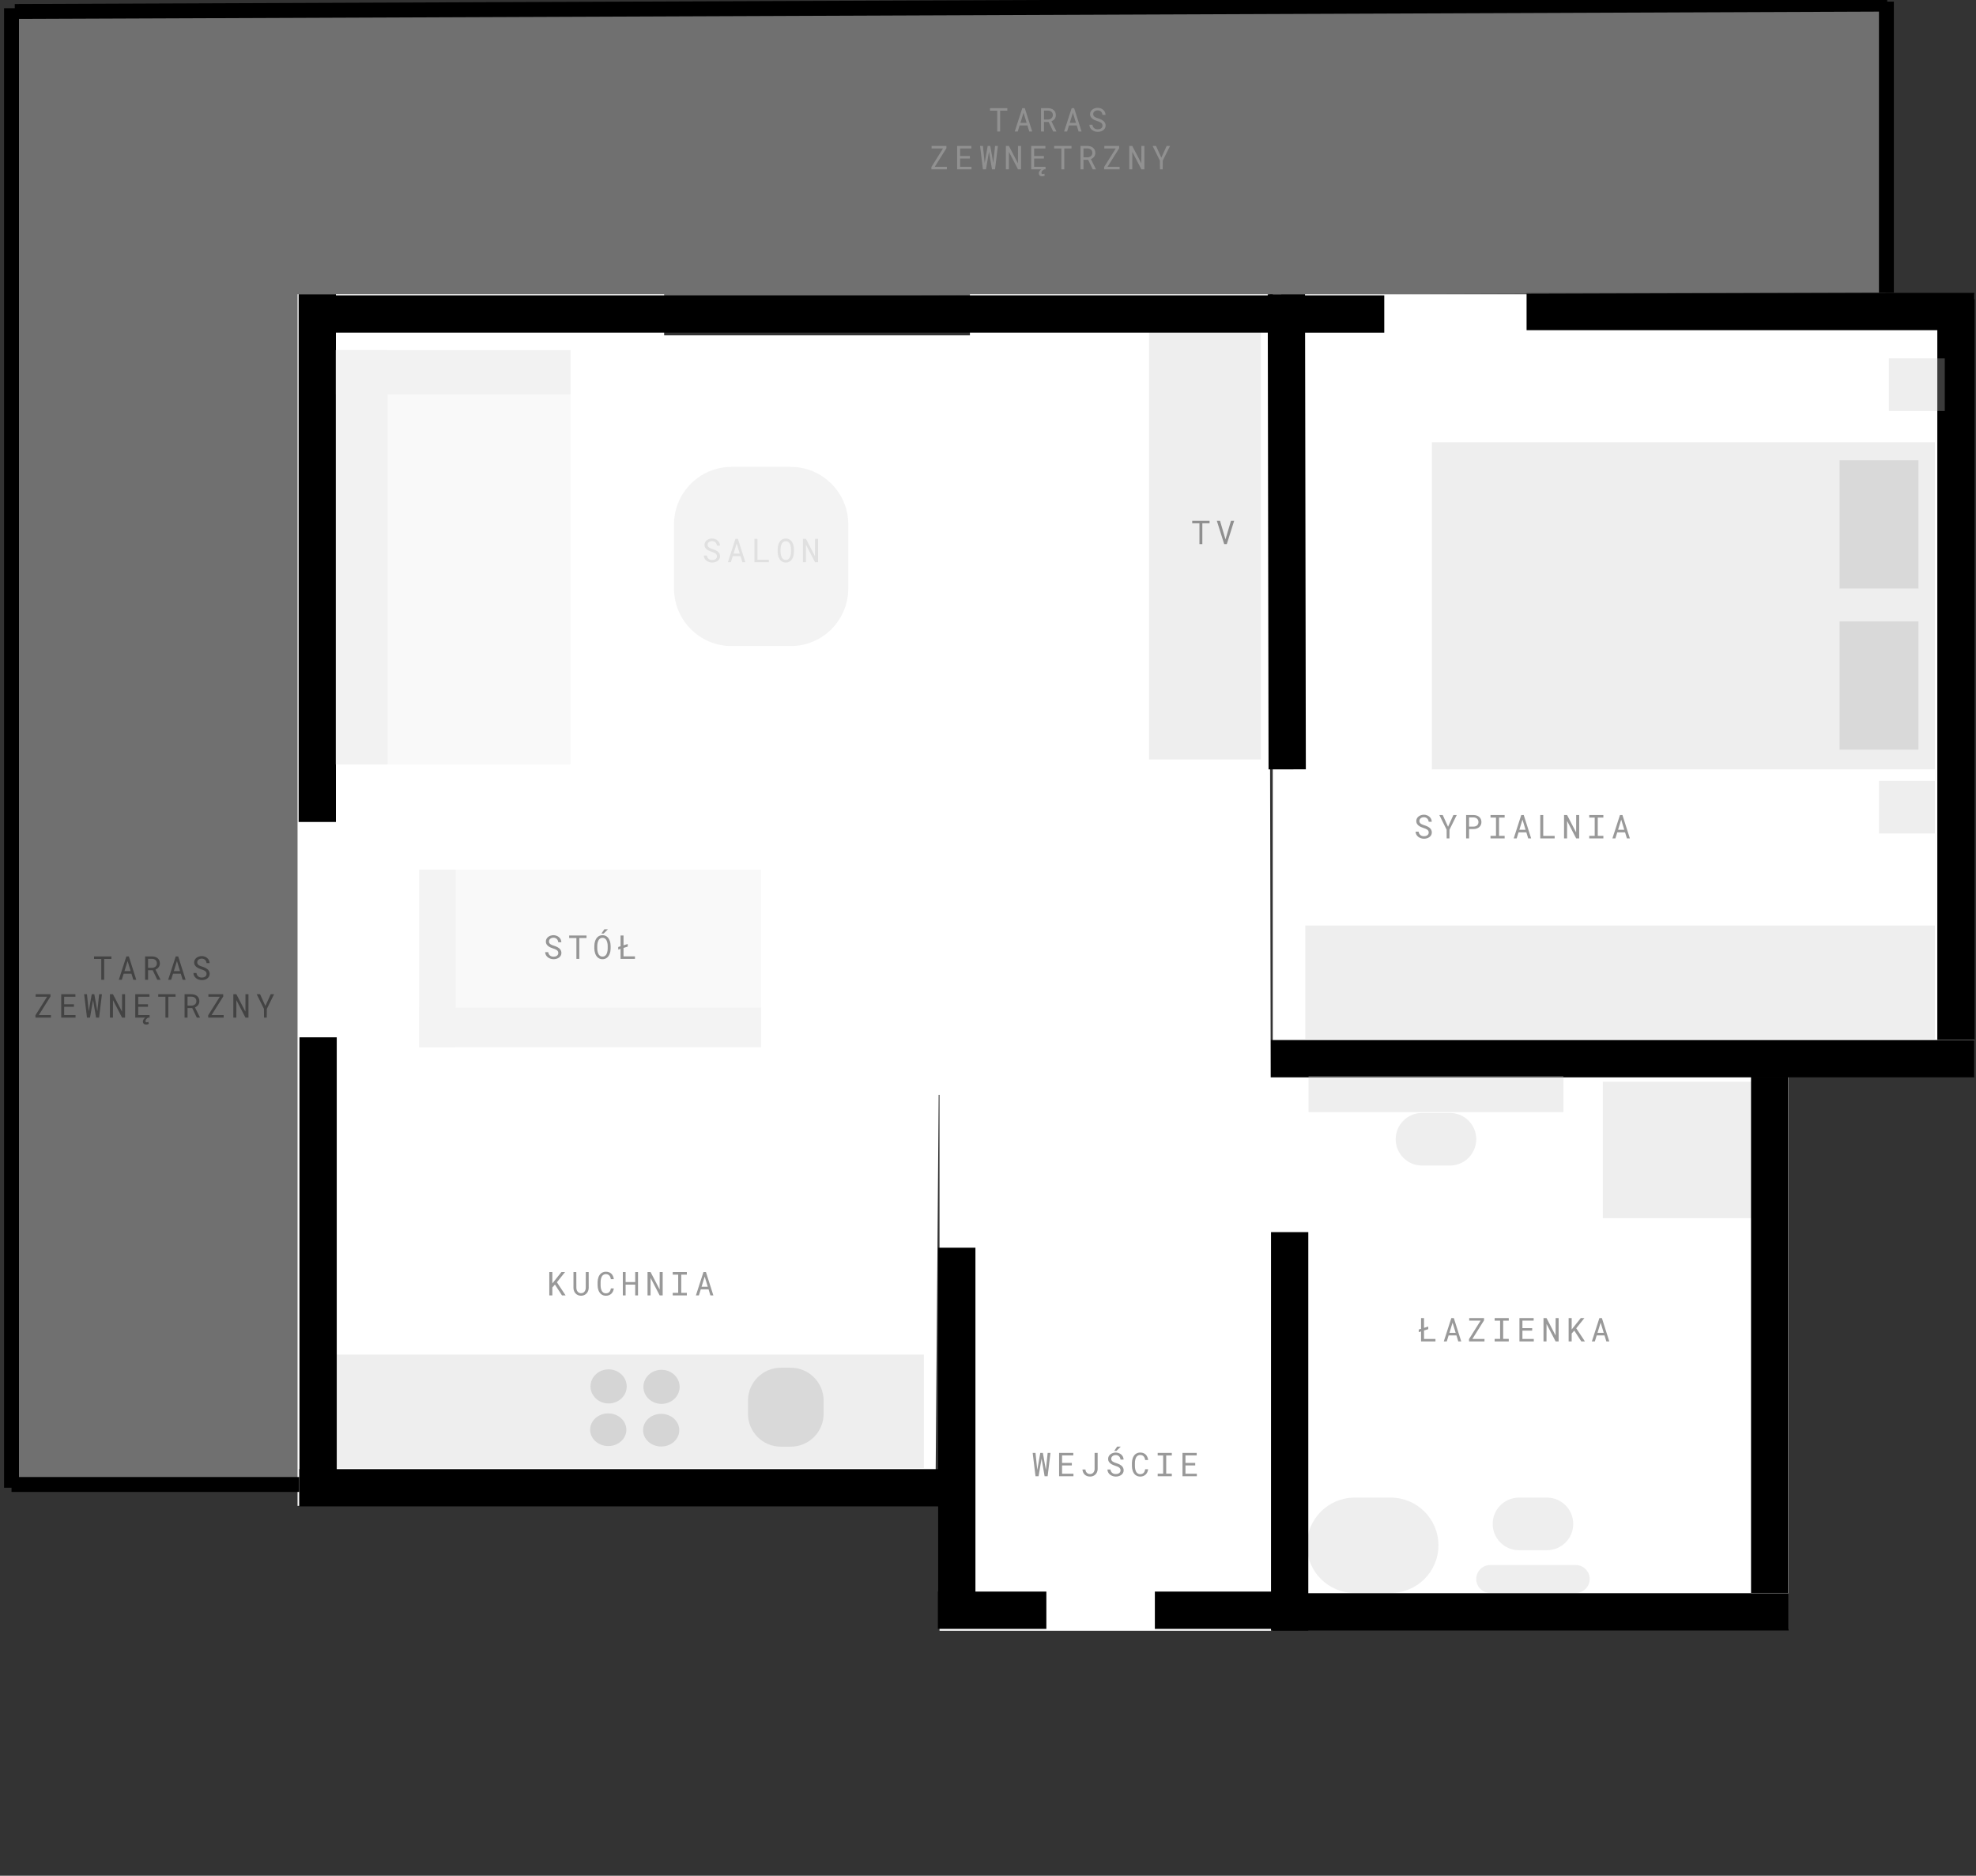
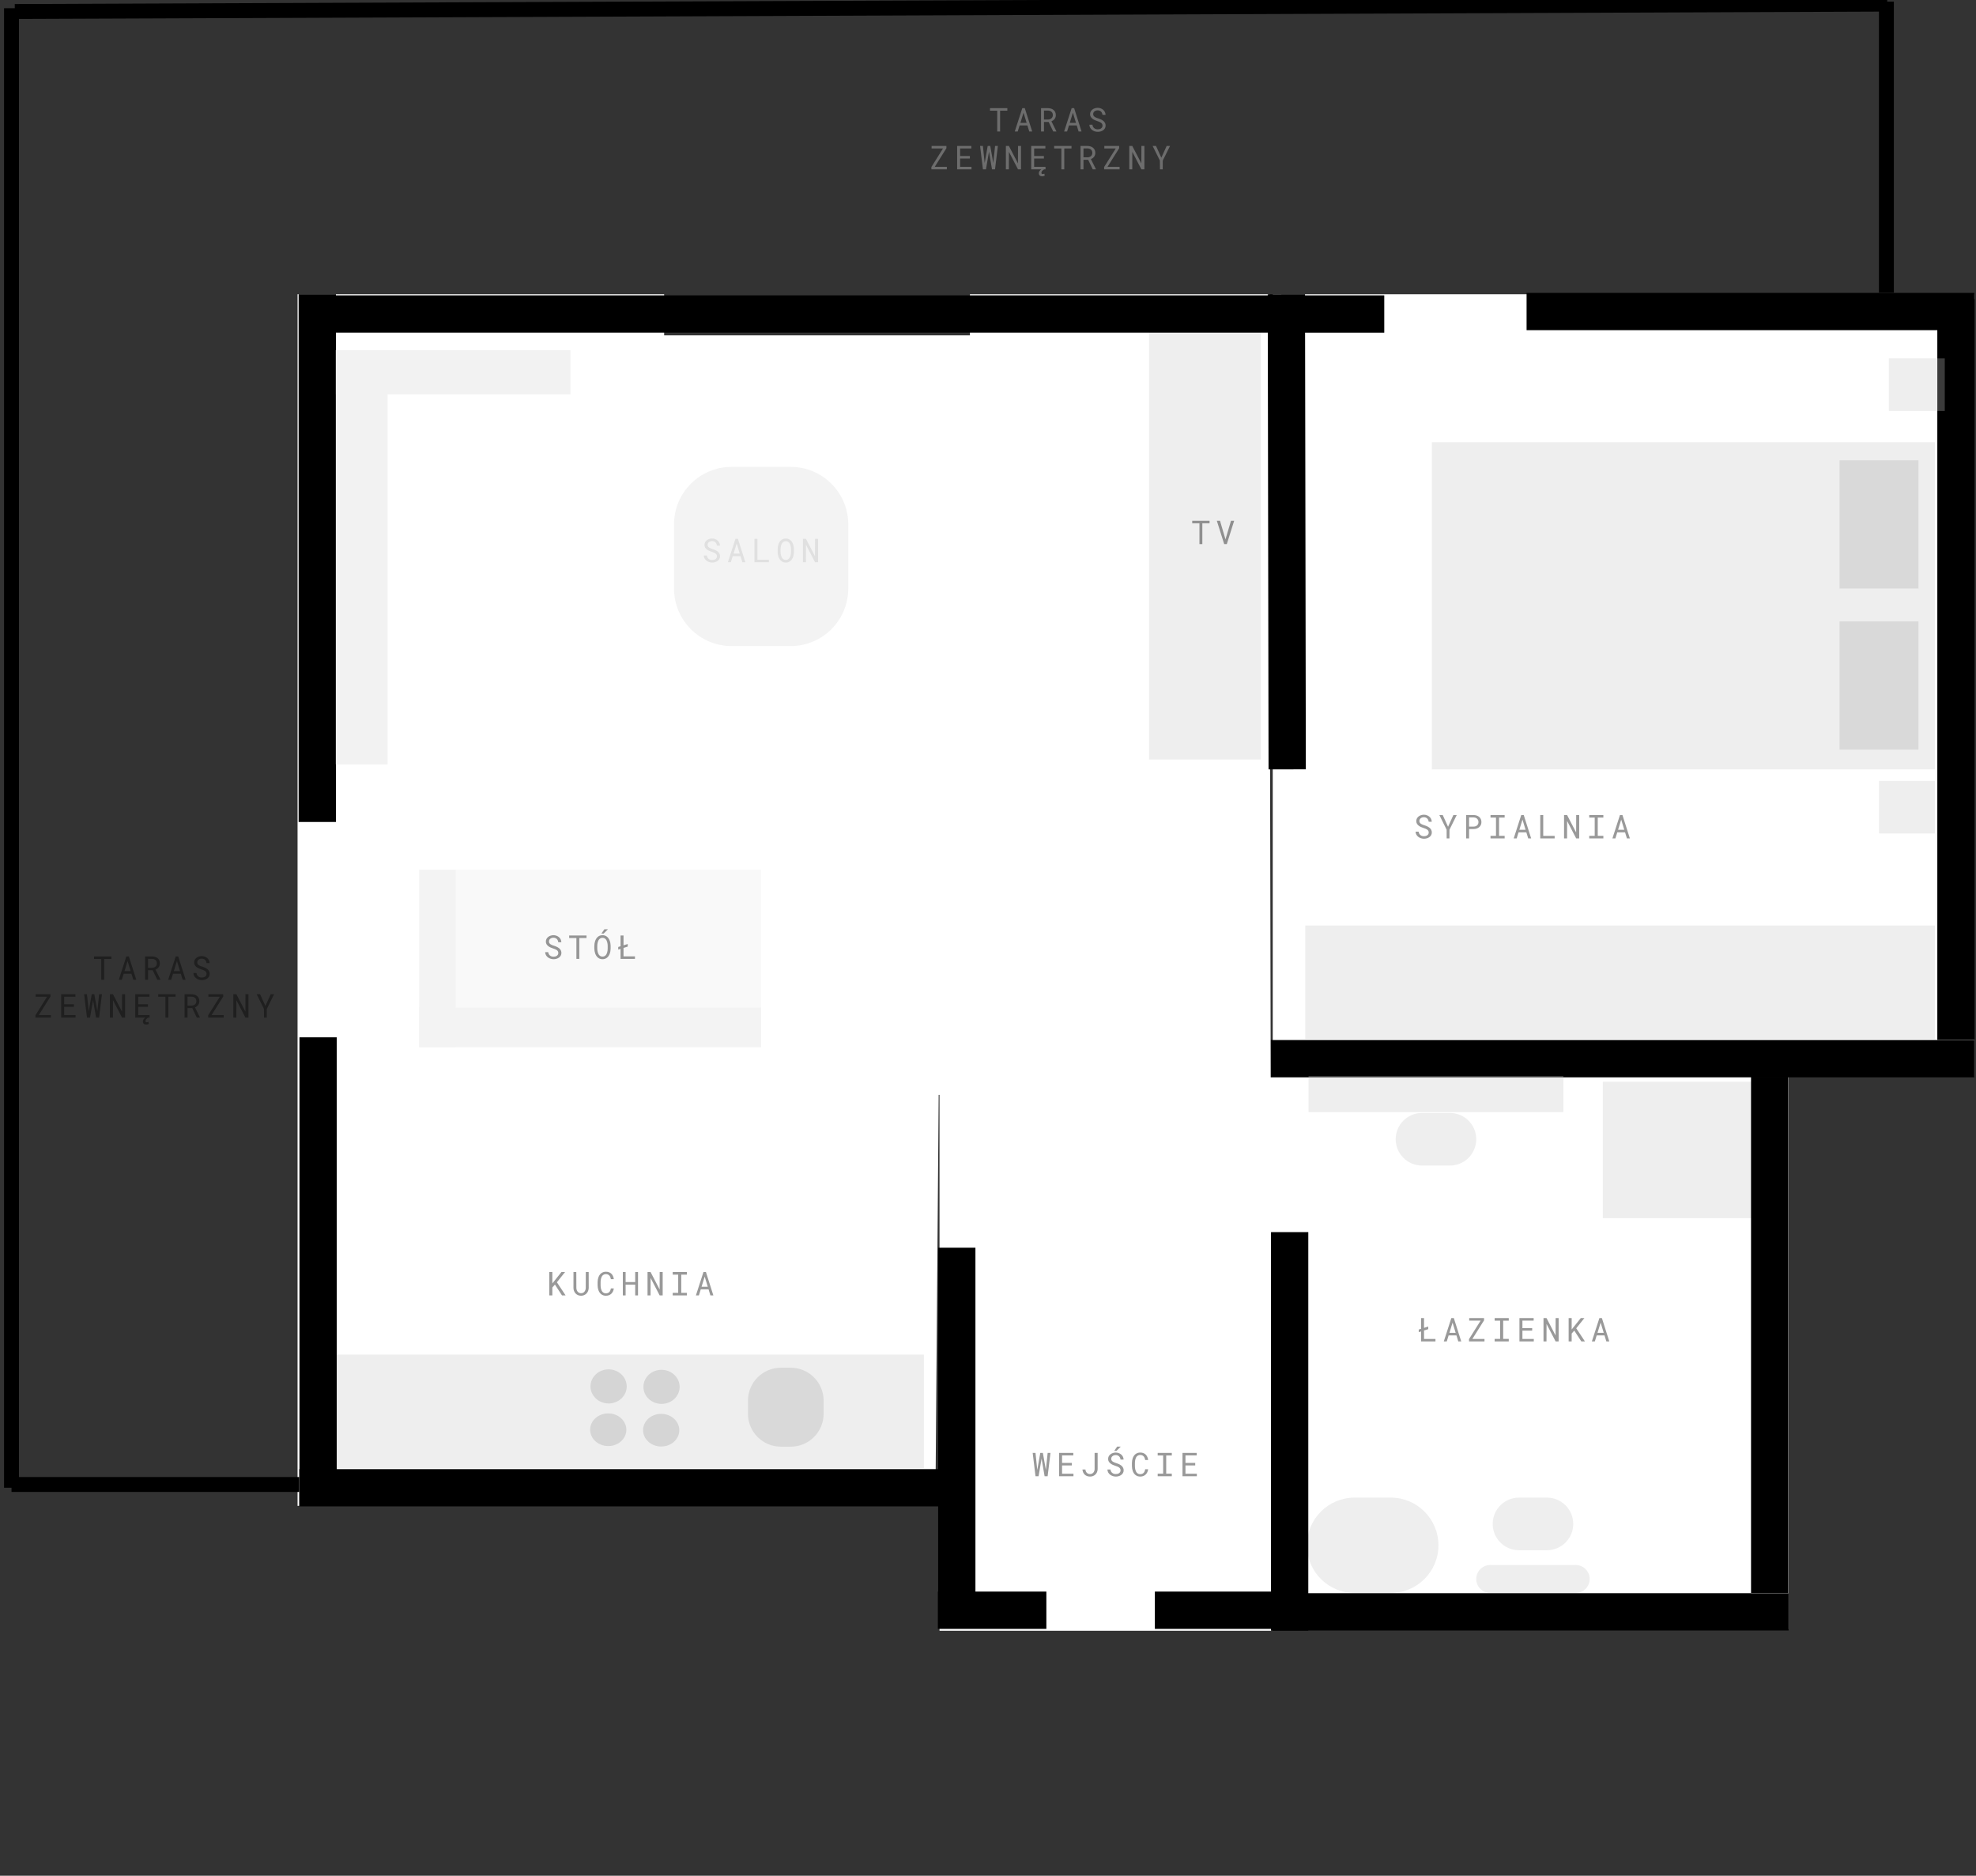
<svg xmlns="http://www.w3.org/2000/svg" width="530" height="503" viewBox="0 0 530 503" fill="none">
  <rect x="0" y="0" width="530" height="503" fill="#333333" stroke="none" />
  <g clip-path="url(#clip0_218_13421)">
    <path d="M340.399 284.343H479.734V436.874H340.399V284.343Z" fill="white" />
    <path d="M341.373 288.751H529.559V78.911H341.373V288.751Z" fill="white" />
    <path d="M340.62 283.902H529.559ZM524.625 278.827V80.233ZM409.458 83.543H529.559ZM340.399 84.205H371.286Z" fill="#C4C4C4" />
    <path d="M340.62 283.902H529.559M524.625 278.827V80.233M409.458 83.543H529.559M340.399 84.205H371.286" stroke="black" stroke-width="10" />
    <path d="M79.809 78.911H178.136V89.932H260.15V78.911H340.399L340.84 294.041L251.772 293.6L250.89 403.811H79.809V78.911Z" fill="white" />
    <path opacity="0.3" d="M518.976 248.194H350.1V278.612H518.976V248.194Z" fill="#C4C4C4" />
    <path d="M251.993 291.766H341.281V437.315H251.993V291.766Z" fill="white" />
    <path opacity="0.3" d="M308.211 88.168V203.669H338.194V88.168H308.211Z" fill="#C4C4C4" />
-     <path opacity="0.3" d="M3.527 3.223L505.749 2.204V78.47L80.47 79.792V399.844L3.527 398.521V3.223Z" fill="white" />
    <path opacity="0.3" d="M518.977 209.4H503.985V223.507H518.977V209.4Z" fill="#C4C4C4" />
    <path opacity="0.3" d="M521.623 96.103H506.631V110.21H521.623V96.103Z" fill="#C4C4C4" />
    <path opacity="0.3" d="M247.804 363.254H85.541V393.672H247.804V363.254Z" fill="#C4C4C4" />
    <path opacity="0.3" d="M388.902 298.45H381.406C377.51 298.45 374.352 301.608 374.352 305.503C374.352 309.399 377.51 312.557 381.406 312.557H388.902C392.799 312.557 395.957 309.399 395.957 305.503C395.957 301.608 392.799 298.45 388.902 298.45Z" fill="#C4C4C4" />
    <path opacity="0.3" d="M350.981 288.531H419.326V298.23H350.981V288.531Z" fill="#C4C4C4" />
    <path opacity="0.3" d="M518.977 118.586H384.052V206.314H518.977V118.586Z" fill="#C4C4C4" />
    <path opacity="0.3" d="M493.402 123.436V157.821H514.567V123.436H493.402Z" fill="#A8A8A8" />
    <path opacity="0.3" d="M493.402 166.638V201.024H514.567V166.638H493.402Z" fill="#A8A8A8" />
    <path opacity="0.3" d="M473.12 290.074H429.908V326.663H473.12V290.074Z" fill="#C4C4C4" />
    <path opacity="0.3" d="M422.633 419.681H399.705C397.635 419.681 395.957 421.359 395.957 423.428C395.957 425.498 397.635 427.175 399.705 427.175H422.633C424.703 427.175 426.381 425.498 426.381 423.428C426.381 421.359 424.703 419.681 422.633 419.681Z" fill="#C4C4C4" />
    <path opacity="0.3" d="M414.917 401.606H407.421C403.525 401.606 400.366 404.764 400.366 408.66C400.366 412.555 403.525 415.713 407.421 415.713H414.917C418.813 415.713 421.972 412.555 421.972 408.66C421.972 404.764 418.813 401.606 414.917 401.606Z" fill="#C4C4C4" />
    <path opacity="0.3" d="M373.029 401.607H363.328C356.266 401.607 350.541 407.331 350.541 414.391C350.541 421.452 356.266 427.176 363.328 427.176H373.029C380.091 427.176 385.816 421.452 385.816 414.391C385.816 407.331 380.091 401.607 373.029 401.607Z" fill="#C4C4C4" />
    <path d="M85.321 394.112V278.171ZM85.1 220.421V78.911ZM80.25 84.201H221.789ZM201.947 84.201H343.486ZM345.25 206.314L345.03 78.911ZM80.25 398.961H255.3Z" fill="#C4C4C4" />
    <path d="M85.321 394.112V278.171M85.1 220.421V78.911M80.25 84.201H221.789M201.947 84.201H343.486M345.25 206.314L345.03 78.911M80.25 398.961H255.3" stroke="black" stroke-width="10" />
    <g opacity="0.6">
      <path d="M177.397 376.475C174.715 376.452 172.558 374.388 172.578 371.864C172.599 369.34 174.789 367.312 177.471 367.335C180.153 367.357 182.311 369.422 182.29 371.946C182.27 374.47 180.079 376.498 177.397 376.475Z" fill="#C4C4C4" />
      <path d="M177.304 387.902C174.622 387.879 172.464 385.899 172.484 383.48C172.503 381.062 174.693 379.119 177.375 379.142C180.057 379.164 182.215 381.144 182.195 383.562C182.176 385.982 179.986 387.924 177.304 387.902Z" fill="#C4C4C4" />
      <path d="M163.203 376.356C160.521 376.333 158.363 374.268 158.384 371.744C158.405 369.22 160.595 367.192 163.277 367.215C165.959 367.238 168.116 369.302 168.096 371.826C168.075 374.35 165.885 376.378 163.203 376.356Z" fill="#C4C4C4" />
      <path d="M163.109 387.782C160.428 387.759 158.269 385.779 158.289 383.36C158.309 380.942 160.499 378.999 163.18 379.022C165.863 379.044 168.021 381.024 168.001 383.442C167.981 385.862 165.791 387.804 163.109 387.782Z" fill="#C4C4C4" />
    </g>
    <path opacity="0.5" d="M200.624 375.597V379.124C200.624 383.993 204.572 387.941 209.443 387.941H212.088C216.959 387.941 220.907 383.993 220.907 379.124V375.597C220.907 370.728 216.959 366.78 212.088 366.78H209.443C204.572 366.78 200.624 370.728 200.624 375.597Z" fill="#C4C4C4" />
    <g opacity="0.22">
-       <path opacity="0.5" d="M89.95 93.899V204.991H153.003V93.899H89.95Z" fill="#C4C4C4" />
      <path d="M89.95 93.899V105.749H153.003V93.899H89.95Z" fill="#C4C4C4" />
      <path d="M89.95 93.899V204.991H103.962V93.899H89.95Z" fill="#C4C4C4" />
    </g>
    <g opacity="0.2">
      <path opacity="0.5" d="M112.438 280.816H204.151V233.206H112.438V280.816Z" fill="#C4C4C4" />
      <path d="M112.438 280.816H122.221V233.206H112.438V280.816Z" fill="#C4C4C4" />
      <path d="M112.438 280.816H204.151V270.236H112.438V280.816Z" fill="#C4C4C4" />
    </g>
    <path opacity="0.4" d="M149.748 255.554C149.748 255.361 149.703 255.199 149.614 255.067C149.528 254.935 149.416 254.824 149.279 254.735C149.141 254.644 148.988 254.567 148.822 254.507C148.658 254.447 148.5 254.392 148.348 254.344C148.127 254.272 147.902 254.186 147.672 254.086C147.446 253.985 147.238 253.862 147.048 253.715C146.861 253.569 146.708 253.396 146.587 253.199C146.469 252.998 146.411 252.762 146.411 252.492C146.411 252.223 146.469 251.982 146.587 251.769C146.708 251.557 146.864 251.377 147.057 251.231C147.249 251.085 147.467 250.974 147.711 250.9C147.955 250.822 148.201 250.784 148.447 250.784C148.72 250.784 148.983 250.829 149.235 250.921C149.488 251.01 149.712 251.136 149.907 251.3C150.102 251.463 150.259 251.662 150.377 251.894C150.494 252.126 150.556 252.387 150.562 252.673H149.743C149.72 252.492 149.676 252.329 149.61 252.182C149.544 252.033 149.456 251.906 149.347 251.799C149.238 251.693 149.108 251.612 148.955 251.554C148.806 251.494 148.637 251.463 148.447 251.463C148.295 251.463 148.146 251.485 147.999 251.528C147.856 251.571 147.727 251.636 147.612 251.722C147.5 251.808 147.409 251.914 147.341 252.04C147.275 252.167 147.242 252.313 147.242 252.48C147.245 252.66 147.29 252.814 147.38 252.94C147.469 253.064 147.581 253.169 147.715 253.255C147.853 253.34 148.001 253.412 148.159 253.47C148.32 253.527 148.47 253.577 148.611 253.62C148.766 253.669 148.922 253.725 149.081 253.788C149.238 253.849 149.391 253.919 149.537 253.999C149.683 254.08 149.82 254.17 149.946 254.271C150.072 254.371 150.183 254.486 150.277 254.615C150.372 254.741 150.445 254.882 150.497 255.037C150.552 255.189 150.579 255.358 150.579 255.545C150.579 255.826 150.516 256.071 150.389 256.281C150.266 256.49 150.105 256.666 149.907 256.806C149.709 256.944 149.485 257.049 149.235 257.121C148.986 257.189 148.736 257.224 148.486 257.224C148.208 257.224 147.935 257.181 147.668 257.095C147.401 257.009 147.161 256.885 146.949 256.724C146.739 256.561 146.569 256.363 146.436 256.13C146.305 255.895 146.234 255.628 146.226 255.33H147.04C147.065 255.525 147.118 255.699 147.199 255.851C147.279 256 147.383 256.127 147.509 256.234C147.635 256.337 147.78 256.416 147.943 256.47C148.11 256.522 148.291 256.548 148.486 256.548C148.641 256.548 148.793 256.529 148.943 256.492C149.095 256.452 149.23 256.392 149.347 256.311C149.465 256.228 149.561 256.124 149.636 256.001C149.711 255.875 149.748 255.725 149.748 255.554ZM157.314 251.55H155.377V257.138H154.602V251.55H152.664V250.87H157.314V251.55ZM163.783 254.365C163.78 254.589 163.76 254.816 163.723 255.045C163.688 255.272 163.634 255.492 163.559 255.704C163.484 255.916 163.388 256.115 163.27 256.298C163.156 256.482 163.018 256.643 162.857 256.78C162.696 256.918 162.511 257.027 162.302 257.107C162.095 257.185 161.862 257.224 161.604 257.224C161.346 257.224 161.111 257.185 160.902 257.107C160.695 257.027 160.512 256.918 160.351 256.78C160.19 256.643 160.051 256.482 159.933 256.298C159.816 256.112 159.718 255.912 159.64 255.7C159.566 255.487 159.51 255.268 159.472 255.041C159.435 254.814 159.415 254.589 159.412 254.365V253.65C159.415 253.427 159.434 253.202 159.468 252.975C159.506 252.745 159.562 252.524 159.636 252.312C159.714 252.1 159.81 251.901 159.924 251.718C160.042 251.531 160.182 251.369 160.342 251.231C160.503 251.09 160.687 250.982 160.894 250.904C161.103 250.824 161.337 250.784 161.595 250.784C161.854 250.784 162.088 250.824 162.297 250.904C162.507 250.982 162.692 251.089 162.853 251.227C163.013 251.365 163.151 251.527 163.266 251.713C163.384 251.897 163.48 252.095 163.555 252.308C163.632 252.52 163.688 252.741 163.723 252.97C163.76 253.2 163.78 253.427 163.783 253.65V254.365ZM162.995 253.642C162.992 253.493 162.982 253.338 162.965 253.177C162.947 253.013 162.917 252.853 162.874 252.695C162.834 252.534 162.779 252.382 162.711 252.238C162.641 252.092 162.555 251.965 162.452 251.855C162.349 251.743 162.227 251.656 162.086 251.593C161.946 251.527 161.782 251.494 161.595 251.494C161.412 251.494 161.249 251.527 161.109 251.593C160.968 251.659 160.846 251.748 160.743 251.86C160.639 251.969 160.553 252.096 160.484 252.243C160.416 252.387 160.36 252.539 160.316 252.699C160.276 252.857 160.246 253.018 160.226 253.181C160.209 253.342 160.199 253.496 160.196 253.642V254.365C160.199 254.512 160.209 254.667 160.226 254.83C160.246 254.994 160.278 255.156 160.321 255.317C160.364 255.475 160.42 255.627 160.489 255.773C160.558 255.919 160.644 256.049 160.747 256.161C160.85 256.269 160.973 256.357 161.113 256.423C161.254 256.489 161.417 256.522 161.604 256.522C161.79 256.522 161.954 256.489 162.095 256.423C162.238 256.357 162.36 256.269 162.461 256.161C162.564 256.049 162.649 255.921 162.715 255.777C162.784 255.631 162.838 255.479 162.878 255.321C162.921 255.16 162.95 254.998 162.965 254.835C162.982 254.671 162.992 254.514 162.995 254.365V253.642ZM162.104 249.195H163.068L161.914 250.34H161.311L162.104 249.195ZM167.241 253.5L168.37 253.143V253.84L167.241 254.198V256.462H170.307V257.138H166.445V254.451L165.825 254.645V253.948L166.445 253.754V250.87H167.241V253.5Z" fill="black" />
    <g opacity="0.2">
      <path d="M180.782 140.628V157.821C180.782 166.343 187.692 173.251 196.215 173.251H212.088C220.612 173.251 227.521 166.343 227.521 157.821V140.628C227.521 132.107 220.612 125.199 212.088 125.199H196.215C187.692 125.199 180.782 132.107 180.782 140.628Z" fill="#C4C4C4" />
    </g>
    <path opacity="0.4" d="M381.949 356.089L383.078 355.732V356.43L381.949 356.787V359.051H385.016V359.727H381.153V357.041L380.533 357.235V356.537L381.153 356.343V353.459H381.949V356.089ZM390.644 358.104H388.552L388.048 359.727H387.251L389.275 353.459H389.942L391.932 359.727H391.139L390.644 358.104ZM388.767 357.411H390.433L389.607 354.69L388.767 357.411ZM394.921 359.051H398.168V359.727H394.021L394.012 359.107L397.134 354.139H394.068V353.459H398.043L398.051 354.066L394.921 359.051ZM400.89 353.459H404.679V354.152H403.176V359.038H404.679V359.727H400.89V359.038H402.358V354.152H400.89V353.459ZM410.958 356.83H408.34V359.051H411.393V359.727H407.543V353.459H411.354V354.139H408.34V356.154H410.958V356.83ZM418.055 359.727H417.246L414.813 355.043L414.8 359.727H413.995V353.459H414.804L417.237 358.134L417.25 353.459H418.055V359.727ZM422.25 356.817L421.553 357.609V359.727H420.739V353.459H421.553V356.52L422.16 355.762L423.998 353.459H424.967L422.775 356.201L425.114 359.727H424.145L422.25 356.817ZM430.359 358.104H428.266L427.763 359.727H426.966L428.99 353.459H429.657L431.646 359.727H430.855L430.359 358.104ZM428.482 357.411H430.148L429.321 354.69L428.482 357.411Z" fill="black" />
    <path opacity="0.4" d="M280.525 394.18L281.003 389.608H281.757L280.994 395.876H280.181L279.376 391.153L278.562 395.876H277.743L276.981 389.608H277.739L278.217 394.18L279.023 389.608H279.716L280.525 394.18ZM287.484 392.978H284.867V395.2H287.92V395.876H284.07V389.608H287.881V390.288H284.867V392.303H287.484V392.978ZM293.596 389.608H294.409V393.968C294.404 394.259 294.348 394.525 294.241 394.769C294.138 395.013 293.996 395.224 293.815 395.402C293.634 395.577 293.42 395.715 293.174 395.816C292.93 395.913 292.663 395.962 292.373 395.962C292.08 395.962 291.813 395.917 291.572 395.828C291.333 395.739 291.125 395.613 290.948 395.45C290.772 395.283 290.632 395.084 290.526 394.851C290.419 394.616 290.353 394.353 290.327 394.063H291.137C291.146 394.238 291.18 394.4 291.24 394.55C291.303 394.699 291.388 394.829 291.494 394.941C291.601 395.051 291.727 395.135 291.873 395.196C292.023 395.256 292.189 395.286 292.373 395.286C292.562 395.286 292.732 395.251 292.881 395.183C293.03 395.111 293.156 395.015 293.26 394.894C293.366 394.773 293.446 394.635 293.501 394.477C293.558 394.316 293.59 394.147 293.596 393.968V389.608ZM300.555 394.292C300.555 394.099 300.51 393.937 300.421 393.805C300.335 393.673 300.223 393.562 300.085 393.473C299.948 393.382 299.796 393.305 299.629 393.245C299.465 393.185 299.308 393.13 299.155 393.082C298.935 393.01 298.709 392.924 298.48 392.824C298.252 392.723 298.044 392.6 297.855 392.453C297.669 392.307 297.515 392.135 297.394 391.937C297.277 391.736 297.218 391.5 297.218 391.23C297.218 390.961 297.277 390.72 297.394 390.507C297.515 390.295 297.671 390.115 297.864 389.969C298.056 389.823 298.274 389.712 298.518 389.638C298.762 389.56 299.008 389.521 299.255 389.521C299.527 389.521 299.79 389.568 300.043 389.659C300.295 389.748 300.519 389.874 300.714 390.038C300.909 390.201 301.066 390.4 301.184 390.632C301.301 390.864 301.363 391.124 301.368 391.412H300.551C300.528 391.23 300.483 391.067 300.417 390.92C300.351 390.771 300.264 390.644 300.155 390.537C300.045 390.431 299.915 390.35 299.763 390.292C299.613 390.232 299.444 390.201 299.255 390.201C299.102 390.201 298.953 390.223 298.807 390.266C298.663 390.309 298.534 390.374 298.419 390.46C298.307 390.546 298.217 390.652 298.148 390.778C298.082 390.905 298.049 391.051 298.049 391.218C298.052 391.398 298.098 391.552 298.187 391.678C298.275 391.802 298.387 391.907 298.522 391.993C298.66 392.079 298.808 392.15 298.966 392.208C299.127 392.265 299.278 392.315 299.418 392.358C299.573 392.407 299.73 392.463 299.887 392.526C300.045 392.587 300.197 392.657 300.344 392.737C300.49 392.818 300.627 392.908 300.753 393.009C300.879 393.109 300.99 393.224 301.085 393.353C301.179 393.479 301.253 393.62 301.304 393.775C301.359 393.927 301.386 394.096 301.386 394.283C301.386 394.564 301.323 394.81 301.197 395.019C301.073 395.228 300.912 395.404 300.714 395.544C300.516 395.682 300.292 395.787 300.043 395.858C299.793 395.928 299.543 395.962 299.293 395.962C299.015 395.962 298.742 395.919 298.475 395.833C298.208 395.747 297.968 395.623 297.756 395.462C297.547 395.299 297.375 395.101 297.244 394.868C297.112 394.633 297.041 394.366 297.032 394.068H297.846C297.872 394.263 297.925 394.437 298.006 394.589C298.086 394.738 298.189 394.866 298.316 394.972C298.442 395.075 298.587 395.154 298.751 395.209C298.917 395.26 299.098 395.286 299.293 395.286C299.448 395.286 299.6 395.267 299.75 395.23C299.902 395.19 300.037 395.13 300.155 395.049C300.272 394.966 300.368 394.862 300.443 394.739C300.517 394.613 300.555 394.463 300.555 394.292ZM299.642 387.933H300.607L299.453 389.078H298.85L299.642 387.933ZM307.953 393.99C307.916 394.28 307.841 394.547 307.729 394.791C307.617 395.032 307.471 395.24 307.29 395.415C307.113 395.587 306.9 395.722 306.653 395.82C306.409 395.914 306.136 395.962 305.835 395.962C305.576 395.962 305.341 395.926 305.129 395.854C304.919 395.779 304.731 395.678 304.565 395.548C304.401 395.419 304.259 395.267 304.138 395.092C304.021 394.917 303.922 394.726 303.841 394.519C303.764 394.313 303.705 394.096 303.665 393.87C303.627 393.643 303.607 393.413 303.604 393.181V392.307C303.607 392.074 303.627 391.845 303.665 391.618C303.705 391.391 303.764 391.174 303.841 390.968C303.922 390.761 304.021 390.57 304.138 390.395C304.259 390.217 304.401 390.064 304.565 389.935C304.731 389.806 304.919 389.705 305.129 389.633C305.338 389.559 305.574 389.521 305.835 389.521C306.148 389.521 306.428 389.57 306.675 389.668C306.922 389.762 307.134 389.899 307.312 390.077C307.49 390.252 307.632 390.463 307.738 390.71C307.847 390.957 307.919 391.229 307.953 391.528H307.157C307.131 391.338 307.087 391.162 307.023 390.998C306.96 390.834 306.875 390.691 306.769 390.567C306.663 390.444 306.532 390.348 306.377 390.279C306.225 390.207 306.045 390.171 305.835 390.171C305.646 390.171 305.478 390.203 305.331 390.266C305.187 390.327 305.063 390.41 304.956 390.516C304.853 390.622 304.765 390.745 304.694 390.886C304.625 391.027 304.569 391.176 304.526 391.334C304.483 391.492 304.451 391.654 304.431 391.82C304.414 391.984 304.405 392.143 304.405 392.298V393.181C304.405 393.336 304.414 393.496 304.431 393.663C304.451 393.826 304.483 393.989 304.526 394.149C304.569 394.307 304.625 394.456 304.694 394.597C304.763 394.738 304.85 394.862 304.956 394.972C305.063 395.078 305.187 395.163 305.331 395.226C305.474 395.286 305.642 395.316 305.835 395.316C306.045 395.316 306.225 395.283 306.377 395.217C306.532 395.151 306.663 395.059 306.769 394.941C306.875 394.821 306.96 394.68 307.023 394.519C307.087 394.356 307.131 394.18 307.157 393.99H307.953ZM310.512 389.608H314.301V390.301H312.798V395.187H314.301V395.876H310.512V395.187H311.98V390.301H310.512V389.608ZM320.58 392.978H317.962V395.2H321.015V395.876H317.166V389.608H320.976V390.288H317.962V392.303H320.58V392.978Z" fill="black" />
    <path opacity="0.4" d="M383.209 223.245C383.209 223.053 383.164 222.891 383.075 222.759C382.989 222.627 382.877 222.516 382.739 222.427C382.602 222.335 382.449 222.259 382.283 222.199C382.119 222.139 381.961 222.084 381.809 222.036C381.588 221.964 381.363 221.878 381.133 221.777C380.907 221.677 380.698 221.553 380.509 221.407C380.322 221.261 380.168 221.088 380.048 220.89C379.93 220.689 379.872 220.454 379.872 220.184C379.872 219.914 379.93 219.674 380.048 219.461C380.168 219.249 380.325 219.069 380.517 218.923C380.71 218.776 380.928 218.666 381.172 218.591C381.416 218.514 381.661 218.475 381.908 218.475C382.181 218.475 382.444 218.521 382.696 218.613C382.949 218.702 383.173 218.828 383.368 218.992C383.563 219.155 383.72 219.353 383.837 219.586C383.955 219.818 384.017 220.078 384.023 220.365H383.204C383.181 220.184 383.137 220.02 383.071 219.874C383.005 219.725 382.917 219.597 382.808 219.491C382.699 219.385 382.568 219.303 382.416 219.245C382.267 219.185 382.098 219.155 381.908 219.155C381.756 219.155 381.607 219.177 381.46 219.22C381.317 219.263 381.188 219.327 381.073 219.413C380.961 219.5 380.87 219.606 380.802 219.732C380.736 219.858 380.702 220.005 380.702 220.171C380.706 220.352 380.751 220.506 380.84 220.632C380.93 220.755 381.042 220.86 381.176 220.946C381.314 221.032 381.462 221.104 381.62 221.161C381.781 221.219 381.931 221.269 382.072 221.312C382.227 221.361 382.383 221.417 382.541 221.48C382.699 221.54 382.851 221.611 382.997 221.691C383.144 221.771 383.281 221.862 383.407 221.962C383.533 222.062 383.643 222.177 383.738 222.307C383.833 222.433 383.906 222.573 383.958 222.729C384.013 222.881 384.04 223.05 384.04 223.236C384.04 223.518 383.976 223.763 383.85 223.973C383.727 224.182 383.566 224.357 383.368 224.498C383.17 224.636 382.946 224.741 382.696 224.812C382.446 224.881 382.197 224.916 381.947 224.916C381.669 224.916 381.396 224.872 381.129 224.786C380.862 224.7 380.622 224.577 380.41 224.416C380.2 224.253 380.03 224.055 379.897 223.822C379.765 223.586 379.695 223.32 379.687 223.021H380.5C380.526 223.217 380.579 223.39 380.66 223.542C380.74 223.691 380.843 223.819 380.97 223.925C381.096 224.029 381.241 224.107 381.404 224.162C381.571 224.214 381.752 224.24 381.947 224.24C382.102 224.24 382.254 224.221 382.404 224.184C382.556 224.143 382.691 224.083 382.808 224.003C382.926 223.92 383.022 223.816 383.097 223.693C383.171 223.567 383.209 223.417 383.209 223.245ZM388.394 221.708L389.824 218.561H390.728L388.777 222.492L388.764 224.829H388.024L388.011 222.492L386.06 218.561H386.969L388.394 221.708ZM394.036 222.315V224.829H393.239V218.561H395.271C395.553 218.567 395.818 218.612 396.068 218.694C396.321 218.778 396.542 218.899 396.731 219.056C396.921 219.214 397.07 219.409 397.179 219.642C397.291 219.874 397.347 220.141 397.347 220.442C397.347 220.744 397.291 221.011 397.179 221.243C397.07 221.473 396.921 221.667 396.731 221.824C396.542 221.982 396.321 222.103 396.068 222.186C395.818 222.269 395.553 222.312 395.271 222.315H394.036ZM394.036 221.661H395.271C395.455 221.658 395.624 221.629 395.78 221.575C395.934 221.517 396.069 221.437 396.184 221.334C396.299 221.23 396.388 221.105 396.451 220.959C396.517 220.81 396.55 220.641 396.55 220.451C396.55 220.262 396.517 220.091 396.451 219.939C396.388 219.787 396.299 219.658 396.184 219.551C396.072 219.445 395.938 219.363 395.78 219.306C395.624 219.249 395.455 219.219 395.271 219.215H394.036V221.661ZM399.785 218.561H403.574V219.254H402.071V224.141H403.574V224.829H399.785V224.141H401.253V219.254H399.785V218.561ZM409.397 223.206H407.304L406.8 224.829H406.004L408.027 218.561H408.695L410.684 224.829H409.892L409.397 223.206ZM407.519 222.513H409.186L408.359 219.793L407.519 222.513ZM413.923 224.153H416.989V224.829H413.126V218.561H413.923V224.153ZM423.569 224.829H422.76L420.327 220.145L420.314 224.829H419.509V218.561H420.318L422.751 223.236L422.764 218.561H423.569V224.829ZM426.262 218.561H430.051V219.254H428.548V224.141H430.051V224.829H426.262V224.141H427.73V219.254H426.262V218.561ZM435.873 223.206H433.78L433.277 224.829H432.48L434.504 218.561H435.172L437.161 224.829H436.368L435.873 223.206ZM433.996 222.513H435.662L434.836 219.793L433.996 222.513Z" fill="black" />
    <path opacity="0.4" d="M148.843 344.473L148.146 345.265V347.383H147.332V341.115H148.146V344.176L148.753 343.419L150.591 341.115H151.561L149.369 343.858L151.707 347.383H150.738L148.843 344.473ZM157.895 341.115L157.904 345.36C157.898 345.653 157.845 345.927 157.745 346.182C157.644 346.438 157.503 346.662 157.323 346.854C157.142 347.043 156.926 347.194 156.677 347.306C156.427 347.415 156.153 347.469 155.854 347.469C155.55 347.469 155.273 347.415 155.023 347.306C154.774 347.197 154.56 347.048 154.382 346.858C154.204 346.666 154.065 346.442 153.964 346.187C153.864 345.928 153.812 345.653 153.809 345.36L153.818 341.115H154.575L154.592 345.36C154.596 345.546 154.624 345.726 154.679 345.898C154.736 346.07 154.816 346.223 154.92 346.355C155.026 346.486 155.157 346.593 155.312 346.673C155.469 346.754 155.651 346.794 155.854 346.794C156.058 346.794 156.238 346.755 156.393 346.677C156.547 346.597 156.677 346.491 156.78 346.359C156.886 346.224 156.967 346.07 157.021 345.898C157.076 345.726 157.106 345.546 157.111 345.36L157.125 341.115H157.895ZM164.639 345.498C164.602 345.788 164.527 346.055 164.415 346.299C164.303 346.54 164.157 346.748 163.976 346.923C163.798 347.095 163.586 347.23 163.339 347.327C163.095 347.422 162.822 347.469 162.521 347.469C162.262 347.469 162.027 347.434 161.814 347.362C161.605 347.287 161.417 347.186 161.25 347.056C161.087 346.927 160.945 346.775 160.824 346.6C160.706 346.425 160.608 346.234 160.527 346.027C160.45 345.821 160.391 345.604 160.351 345.377C160.313 345.151 160.293 344.921 160.29 344.689V343.814C160.293 343.582 160.313 343.352 160.351 343.126C160.391 342.899 160.45 342.682 160.527 342.476C160.608 342.269 160.706 342.078 160.824 341.903C160.945 341.725 161.087 341.571 161.25 341.442C161.417 341.313 161.605 341.213 161.814 341.141C162.024 341.067 162.259 341.029 162.521 341.029C162.834 341.029 163.113 341.078 163.36 341.176C163.607 341.27 163.82 341.407 163.998 341.585C164.176 341.76 164.318 341.97 164.424 342.217C164.533 342.464 164.605 342.737 164.639 343.035H163.843C163.817 342.846 163.772 342.67 163.709 342.506C163.646 342.342 163.561 342.199 163.455 342.075C163.349 341.952 163.218 341.856 163.063 341.787C162.911 341.715 162.73 341.679 162.521 341.679C162.331 341.679 162.163 341.711 162.017 341.774C161.874 341.834 161.749 341.917 161.642 342.024C161.539 342.13 161.452 342.253 161.38 342.394C161.311 342.535 161.255 342.684 161.212 342.841C161.169 342.999 161.137 343.162 161.117 343.328C161.1 343.492 161.091 343.651 161.091 343.806V344.689C161.091 344.843 161.1 345.004 161.117 345.17C161.137 345.334 161.169 345.496 161.212 345.657C161.255 345.815 161.311 345.964 161.38 346.105C161.448 346.246 161.536 346.37 161.642 346.479C161.749 346.586 161.874 346.67 162.017 346.733C162.161 346.794 162.329 346.824 162.521 346.824C162.73 346.824 162.911 346.791 163.063 346.725C163.218 346.659 163.349 346.567 163.455 346.449C163.561 346.329 163.646 346.188 163.709 346.027C163.772 345.864 163.817 345.687 163.843 345.498H164.639ZM171.129 347.383H170.376V344.486H167.805V347.383H167.056V341.115H167.805V343.81H170.376V341.115H171.129V347.383ZM177.744 347.383H176.934L174.502 342.7L174.489 347.383H173.683V341.115H174.493L176.926 345.791L176.939 341.115H177.744V347.383ZM180.436 341.115H184.226V341.808H182.723V346.694H184.226V347.383H180.436V346.694H181.905V341.808H180.436V341.115ZM190.048 345.76H187.956L187.452 347.383H186.655L188.679 341.115H189.346L191.336 347.383H190.543L190.048 345.76ZM188.171 345.067H189.837L189.01 342.346L188.171 345.067Z" fill="black" />
    <path opacity="0.4" d="M192.296 149.184C192.296 148.992 192.251 148.829 192.162 148.697C192.076 148.565 191.964 148.455 191.826 148.366C191.688 148.274 191.536 148.198 191.37 148.138C191.207 148.077 191.049 148.023 190.897 147.974C190.675 147.902 190.45 147.816 190.22 147.716C189.993 147.615 189.785 147.492 189.596 147.345C189.409 147.199 189.256 147.027 189.135 146.829C189.017 146.628 188.959 146.392 188.959 146.123C188.959 145.853 189.017 145.612 189.135 145.4C189.256 145.187 189.412 145.008 189.605 144.861C189.797 144.715 190.015 144.604 190.259 144.53C190.503 144.452 190.748 144.413 190.995 144.413C191.268 144.413 191.531 144.46 191.783 144.551C192.036 144.64 192.26 144.767 192.455 144.93C192.65 145.094 192.807 145.292 192.924 145.524C193.042 145.757 193.104 146.016 193.11 146.304H192.292C192.268 146.123 192.224 145.959 192.158 145.813C192.092 145.664 192.005 145.536 191.895 145.43C191.786 145.323 191.656 145.242 191.503 145.184C191.354 145.124 191.185 145.094 190.995 145.094C190.843 145.094 190.694 145.115 190.547 145.158C190.404 145.202 190.275 145.266 190.16 145.352C190.048 145.438 189.958 145.545 189.889 145.671C189.823 145.797 189.79 145.943 189.79 146.11C189.792 146.291 189.838 146.444 189.927 146.57C190.016 146.694 190.128 146.799 190.263 146.885C190.401 146.971 190.549 147.043 190.707 147.1C190.867 147.157 191.018 147.208 191.159 147.251C191.314 147.3 191.471 147.356 191.628 147.419C191.786 147.479 191.938 147.549 192.085 147.629C192.231 147.71 192.367 147.8 192.494 147.901C192.62 148.001 192.731 148.116 192.825 148.245C192.92 148.371 192.993 148.512 193.045 148.667C193.099 148.819 193.127 148.989 193.127 149.175C193.127 149.456 193.064 149.702 192.937 149.911C192.814 150.121 192.653 150.296 192.455 150.437C192.257 150.574 192.033 150.679 191.783 150.751C191.534 150.82 191.284 150.854 191.034 150.854C190.755 150.854 190.483 150.811 190.216 150.725C189.949 150.639 189.709 150.516 189.497 150.355C189.287 150.191 189.116 149.993 188.985 149.76C188.852 149.525 188.782 149.258 188.773 148.96H189.587C189.613 149.155 189.666 149.329 189.747 149.481C189.827 149.63 189.93 149.758 190.057 149.864C190.183 149.967 190.328 150.046 190.492 150.101C190.658 150.152 190.839 150.178 191.034 150.178C191.189 150.178 191.341 150.159 191.49 150.122C191.643 150.082 191.778 150.022 191.895 149.941C192.013 149.858 192.109 149.755 192.184 149.631C192.259 149.505 192.296 149.356 192.296 149.184ZM198.627 149.145H196.534L196.03 150.768H195.233L197.257 144.5H197.925L199.914 150.768H199.122L198.627 149.145ZM196.749 148.452H198.415L197.589 145.731L196.749 148.452ZM203.153 150.092H206.219V150.768H202.356V144.5H203.153V150.092ZM212.95 147.995C212.947 148.219 212.927 148.446 212.889 148.676C212.855 148.903 212.801 149.122 212.726 149.335C212.651 149.547 212.555 149.745 212.437 149.928C212.323 150.112 212.185 150.273 212.024 150.411C211.863 150.548 211.678 150.658 211.469 150.738C211.262 150.815 211.029 150.854 210.771 150.854C210.513 150.854 210.279 150.815 210.069 150.738C209.862 150.658 209.679 150.548 209.518 150.411C209.357 150.273 209.218 150.112 209.1 149.928C208.983 149.742 208.885 149.543 208.808 149.33C208.733 149.118 208.677 148.898 208.64 148.672C208.602 148.445 208.582 148.219 208.579 147.995V147.281C208.582 147.057 208.601 146.831 208.635 146.605C208.673 146.375 208.729 146.154 208.803 145.942C208.881 145.729 208.977 145.531 209.092 145.348C209.209 145.161 209.349 144.999 209.509 144.861C209.67 144.721 209.854 144.612 210.06 144.534C210.27 144.454 210.504 144.413 210.762 144.413C211.021 144.413 211.255 144.454 211.464 144.534C211.674 144.612 211.859 144.719 212.02 144.857C212.18 144.995 212.318 145.157 212.433 145.344C212.551 145.527 212.647 145.725 212.722 145.937C212.799 146.15 212.855 146.371 212.889 146.6C212.927 146.83 212.947 147.057 212.95 147.281V147.995ZM212.162 147.272C212.159 147.123 212.149 146.968 212.132 146.807C212.115 146.644 212.084 146.483 212.041 146.325C212.001 146.164 211.947 146.012 211.877 145.869C211.809 145.722 211.723 145.594 211.619 145.486C211.516 145.374 211.394 145.286 211.253 145.223C211.112 145.157 210.949 145.124 210.762 145.124C210.579 145.124 210.417 145.157 210.276 145.223C210.135 145.289 210.013 145.378 209.91 145.49C209.806 145.599 209.72 145.727 209.652 145.873C209.582 146.016 209.526 146.169 209.484 146.329C209.443 146.487 209.413 146.648 209.393 146.812C209.376 146.972 209.366 147.126 209.363 147.272V147.995C209.366 148.142 209.376 148.297 209.393 148.46C209.413 148.624 209.445 148.786 209.488 148.947C209.531 149.105 209.587 149.257 209.656 149.403C209.725 149.55 209.811 149.679 209.914 149.791C210.018 149.9 210.139 149.987 210.28 150.053C210.421 150.119 210.585 150.152 210.771 150.152C210.958 150.152 211.121 150.119 211.262 150.053C211.406 149.987 211.527 149.9 211.628 149.791C211.731 149.679 211.816 149.551 211.882 149.408C211.951 149.261 212.005 149.109 212.045 148.951C212.089 148.791 212.117 148.628 212.132 148.465C212.149 148.301 212.159 148.145 212.162 147.995V147.272ZM219.418 150.768H218.609L216.176 146.084L216.163 150.768H215.358V144.5H216.167L218.6 149.175L218.613 144.5H219.418V150.768Z" fill="#C4C4C4" />
    <path opacity="0.4" d="M270.186 29.679H268.248V35.267H267.473V29.679H265.535V28.999H270.186V29.679ZM275.569 33.644H273.476L272.972 35.267H272.176L274.2 28.999H274.867L276.857 35.267H276.064L275.569 33.644ZM273.692 32.951H275.358L274.531 30.23L273.692 32.951ZM281.271 32.71H280.018V35.267H279.226V28.999H281.064C281.357 29.005 281.633 29.047 281.891 29.124C282.15 29.201 282.375 29.318 282.567 29.473C282.762 29.628 282.915 29.823 283.023 30.058C283.135 30.291 283.191 30.565 283.191 30.88C283.191 31.084 283.162 31.271 283.101 31.44C283.044 31.609 282.963 31.763 282.86 31.901C282.757 32.038 282.633 32.16 282.49 32.267C282.346 32.373 282.188 32.463 282.016 32.538L283.346 35.216L283.342 35.267H282.502L281.271 32.71ZM280.018 32.056H281.086C281.264 32.053 281.432 32.026 281.59 31.974C281.747 31.919 281.885 31.842 282.003 31.741C282.124 31.641 282.218 31.519 282.287 31.375C282.356 31.229 282.39 31.061 282.39 30.872C282.39 30.671 282.358 30.496 282.292 30.347C282.225 30.194 282.134 30.068 282.016 29.968C281.898 29.864 281.758 29.787 281.594 29.735C281.433 29.684 281.257 29.656 281.064 29.653H280.018V32.056ZM288.807 33.644H286.715L286.211 35.267H285.414L287.438 28.999H288.105L290.095 35.267H289.302L288.807 33.644ZM286.93 32.951H288.596L287.77 30.23L286.93 32.951ZM295.715 33.683C295.715 33.491 295.67 33.329 295.581 33.197C295.495 33.065 295.383 32.954 295.246 32.865C295.108 32.773 294.956 32.697 294.789 32.637C294.626 32.577 294.467 32.522 294.315 32.473C294.094 32.401 293.869 32.315 293.639 32.215C293.413 32.114 293.205 31.991 293.015 31.845C292.828 31.698 292.675 31.526 292.554 31.328C292.436 31.127 292.378 30.892 292.378 30.622C292.378 30.352 292.436 30.111 292.554 29.899C292.675 29.686 292.831 29.507 293.024 29.361C293.216 29.214 293.434 29.104 293.678 29.029C293.922 28.952 294.168 28.913 294.415 28.913C294.687 28.913 294.95 28.959 295.202 29.051C295.455 29.14 295.679 29.266 295.874 29.43C296.069 29.593 296.226 29.791 296.344 30.024C296.461 30.256 296.523 30.516 296.529 30.803H295.71C295.687 30.622 295.643 30.459 295.577 30.312C295.511 30.163 295.423 30.035 295.314 29.929C295.206 29.823 295.075 29.741 294.922 29.684C294.773 29.623 294.604 29.593 294.415 29.593C294.262 29.593 294.113 29.615 293.967 29.658C293.823 29.701 293.694 29.765 293.579 29.852C293.467 29.938 293.377 30.044 293.308 30.17C293.242 30.296 293.209 30.443 293.209 30.609C293.212 30.79 293.258 30.944 293.347 31.07C293.436 31.193 293.548 31.298 293.683 31.384C293.82 31.47 293.968 31.542 294.126 31.599C294.287 31.657 294.437 31.707 294.578 31.75C294.733 31.799 294.889 31.855 295.048 31.918C295.206 31.978 295.358 32.048 295.504 32.129C295.65 32.209 295.787 32.3 295.913 32.4C296.039 32.501 296.15 32.615 296.244 32.745C296.339 32.871 296.412 33.011 296.464 33.166C296.519 33.319 296.546 33.488 296.546 33.674C296.546 33.956 296.483 34.201 296.356 34.411C296.233 34.62 296.072 34.795 295.874 34.936C295.676 35.074 295.452 35.178 295.202 35.25C294.953 35.319 294.703 35.353 294.453 35.353C294.175 35.353 293.902 35.31 293.635 35.224C293.368 35.138 293.128 35.015 292.916 34.854C292.706 34.69 292.536 34.492 292.403 34.26C292.272 34.025 292.201 33.758 292.193 33.459H293.007C293.032 33.654 293.086 33.828 293.166 33.98C293.246 34.129 293.35 34.257 293.476 34.363C293.602 34.467 293.747 34.545 293.911 34.6C294.077 34.652 294.258 34.678 294.453 34.678C294.608 34.678 294.76 34.659 294.91 34.622C295.062 34.581 295.197 34.521 295.314 34.441C295.432 34.358 295.528 34.254 295.603 34.131C295.678 34.005 295.715 33.855 295.715 33.683ZM250.721 44.731H253.968V45.407H249.821L249.812 44.787L252.934 39.819H249.869V39.138H253.843L253.851 39.745L250.721 44.731ZM260.139 42.509H257.521V44.731H260.574V45.407H256.724V39.138H260.535V39.819H257.521V41.833H260.139V42.509ZM266.418 43.71L266.896 39.138H267.65L266.887 45.407H266.074L265.268 40.684L264.455 45.407H263.636L262.874 39.138H263.632L264.11 43.71L264.915 39.138H265.608L266.418 43.71ZM273.855 45.407H273.046L270.613 40.723L270.6 45.407H269.795V39.138H270.604L273.037 43.814L273.05 39.138H273.855V45.407ZM279.996 42.509H277.378V44.731H280.431V45.407H280.07C279.846 45.527 279.666 45.666 279.531 45.824C279.396 45.985 279.329 46.16 279.329 46.35C279.329 46.447 279.355 46.525 279.407 46.582C279.458 46.642 279.544 46.672 279.665 46.672C279.757 46.675 279.84 46.662 279.914 46.633C279.992 46.608 280.054 46.583 280.1 46.56L280.233 47.081C280.153 47.127 280.051 47.17 279.928 47.211C279.807 47.251 279.653 47.271 279.467 47.271C279.349 47.271 279.24 47.253 279.139 47.219C279.039 47.185 278.951 47.133 278.877 47.064C278.802 46.995 278.743 46.909 278.7 46.806C278.657 46.705 278.636 46.588 278.636 46.453C278.636 46.272 278.693 46.09 278.808 45.906C278.923 45.725 279.083 45.559 279.29 45.407H276.582V39.138H280.392V39.819H277.378V41.833H279.996V42.509ZM287.395 39.819H285.457V45.407H284.682V39.819H282.744V39.138H287.395V39.819ZM291.861 42.849H290.608V45.407H289.816V39.138H291.654C291.947 39.144 292.223 39.186 292.481 39.263C292.739 39.341 292.965 39.457 293.157 39.612C293.352 39.767 293.504 39.962 293.614 40.197C293.725 40.43 293.781 40.704 293.781 41.02C293.781 41.224 293.751 41.41 293.691 41.579C293.634 41.749 293.553 41.902 293.45 42.04C293.347 42.178 293.223 42.3 293.08 42.406C292.936 42.512 292.778 42.603 292.606 42.677L293.937 45.355L293.932 45.407H293.093L291.861 42.849ZM290.608 42.195H291.676C291.854 42.192 292.022 42.165 292.18 42.113C292.338 42.059 292.475 41.981 292.593 41.881C292.714 41.78 292.808 41.658 292.877 41.515C292.946 41.368 292.981 41.201 292.981 41.011C292.981 40.81 292.948 40.635 292.881 40.486C292.816 40.334 292.724 40.208 292.606 40.107C292.488 40.004 292.347 39.926 292.184 39.875C292.023 39.823 291.847 39.796 291.654 39.793H290.608V42.195ZM297.055 44.731H300.302V45.407H296.155L296.147 44.787L299.268 39.819H296.202V39.138H300.177L300.185 39.745L297.055 44.731ZM306.951 45.407H306.142L303.708 40.723L303.696 45.407H302.891V39.138H303.7L306.133 43.814L306.146 39.138H306.951V45.407ZM311.49 42.285L312.92 39.138H313.824L311.874 43.069L311.86 45.407H311.12L311.107 43.069L309.157 39.138H310.065L311.49 42.285Z" fill="#C4C4C4" />
    <path opacity="0.4" d="M29.877 257.154H27.939V262.742H27.164V257.154H25.227V256.474H29.877V257.154ZM35.261 261.119H33.168L32.664 262.742H31.867L33.891 256.474H34.559L36.548 262.742H35.756L35.261 261.119ZM33.383 260.426H35.05L34.223 257.705L33.383 260.426ZM40.962 260.185H39.709V262.742H38.917V256.474H40.756C41.049 256.479 41.324 256.521 41.583 256.598C41.841 256.676 42.066 256.792 42.259 256.947C42.454 257.102 42.606 257.297 42.715 257.533C42.827 257.765 42.883 258.039 42.883 258.355C42.883 258.559 42.853 258.745 42.792 258.914C42.735 259.084 42.655 259.238 42.551 259.375C42.448 259.513 42.325 259.635 42.181 259.741C42.038 259.847 41.88 259.938 41.707 260.013L43.038 262.69L43.034 262.742H42.194L40.962 260.185ZM39.709 259.53H40.777C40.955 259.527 41.123 259.5 41.281 259.448C41.439 259.394 41.577 259.317 41.694 259.216C41.815 259.116 41.91 258.993 41.979 258.85C42.048 258.704 42.082 258.536 42.082 258.346C42.082 258.146 42.049 257.97 41.983 257.821C41.917 257.669 41.825 257.543 41.707 257.442C41.59 257.339 41.449 257.261 41.285 257.21C41.125 257.158 40.948 257.131 40.756 257.128H39.709V259.53ZM48.499 261.119H46.406L45.903 262.742H45.106L47.13 256.474H47.797L49.786 262.742H48.994L48.499 261.119ZM46.621 260.426H48.288L47.461 257.705L46.621 260.426ZM55.406 261.157C55.406 260.965 55.362 260.803 55.273 260.671C55.187 260.539 55.075 260.429 54.937 260.34C54.799 260.248 54.647 260.172 54.481 260.111C54.317 260.051 54.159 259.997 54.007 259.948C53.786 259.876 53.561 259.79 53.331 259.689C53.104 259.589 52.896 259.466 52.706 259.319C52.52 259.173 52.367 259.001 52.246 258.803C52.128 258.602 52.069 258.367 52.069 258.097C52.069 257.827 52.128 257.586 52.246 257.373C52.367 257.161 52.523 256.982 52.715 256.835C52.908 256.689 53.126 256.578 53.37 256.504C53.614 256.426 53.859 256.388 54.106 256.388C54.379 256.388 54.641 256.433 54.894 256.525C55.147 256.614 55.371 256.741 55.566 256.904C55.761 257.068 55.917 257.266 56.035 257.498C56.153 257.731 56.215 257.99 56.22 258.277H55.402C55.379 258.097 55.334 257.933 55.269 257.787C55.203 257.637 55.115 257.51 55.006 257.404C54.897 257.297 54.766 257.215 54.614 257.158C54.465 257.098 54.296 257.068 54.106 257.068C53.954 257.068 53.804 257.089 53.658 257.132C53.515 257.175 53.386 257.24 53.27 257.326C53.159 257.412 53.068 257.518 52.999 257.644C52.933 257.771 52.901 257.917 52.901 258.084C52.903 258.265 52.949 258.418 53.038 258.544C53.127 258.668 53.239 258.773 53.374 258.859C53.512 258.945 53.66 259.016 53.818 259.074C53.978 259.131 54.129 259.182 54.27 259.224C54.425 259.273 54.581 259.329 54.739 259.392C54.897 259.453 55.049 259.523 55.196 259.604C55.342 259.684 55.478 259.774 55.604 259.875C55.731 259.975 55.842 260.09 55.936 260.219C56.031 260.345 56.104 260.486 56.156 260.641C56.21 260.793 56.237 260.963 56.237 261.149C56.237 261.43 56.175 261.675 56.048 261.885C55.925 262.095 55.764 262.27 55.566 262.41C55.368 262.548 55.144 262.653 54.894 262.725C54.644 262.793 54.394 262.828 54.145 262.828C53.866 262.828 53.594 262.785 53.327 262.699C53.06 262.613 52.82 262.489 52.608 262.328C52.398 262.165 52.227 261.967 52.095 261.735C51.963 261.499 51.893 261.232 51.884 260.934H52.698C52.724 261.129 52.777 261.303 52.857 261.455C52.938 261.604 53.041 261.731 53.167 261.838C53.294 261.941 53.438 262.02 53.602 262.074C53.769 262.126 53.95 262.152 54.145 262.152C54.3 262.152 54.452 262.134 54.601 262.096C54.753 262.056 54.888 261.996 55.006 261.915C55.124 261.832 55.22 261.729 55.294 261.605C55.369 261.479 55.406 261.33 55.406 261.157ZM10.412 272.205H13.659V272.881H9.512L9.504 272.261L12.626 267.293H9.56V266.613H13.534L13.543 267.22L10.412 272.205ZM19.831 269.984H17.212V272.205H20.265V272.881H16.416V266.613H20.227V267.293H17.212V269.308H19.831V269.984ZM26.109 271.185L26.587 266.613H27.341L26.579 272.881H25.765L24.96 268.159L24.146 272.881H23.328L22.566 266.613H23.323L23.802 271.185L24.607 266.613H25.3L26.109 271.185ZM33.547 272.881H32.737L30.304 268.197L30.291 272.881H29.486V266.613H30.296L32.729 271.288L32.742 266.613H33.547V272.881ZM39.688 269.984H37.07V272.205H40.123V272.881H39.761C39.537 273.002 39.358 273.141 39.223 273.299C39.088 273.46 39.02 273.635 39.02 273.824C39.02 273.922 39.046 273.999 39.098 274.057C39.15 274.117 39.236 274.147 39.356 274.147C39.448 274.15 39.531 274.137 39.606 274.108C39.684 274.083 39.745 274.058 39.791 274.035L39.925 274.556C39.844 274.602 39.742 274.645 39.619 274.685C39.498 274.725 39.345 274.745 39.158 274.745C39.041 274.745 38.931 274.728 38.831 274.694C38.73 274.659 38.643 274.608 38.568 274.539C38.494 274.47 38.435 274.384 38.392 274.28C38.349 274.18 38.327 274.062 38.327 273.927C38.327 273.747 38.385 273.564 38.499 273.381C38.614 273.2 38.775 273.033 38.982 272.881H36.273V266.613H40.084V267.293H37.07V269.308H39.688V269.984ZM47.086 267.293H45.149V272.881H44.374V267.293H42.436V266.613H47.086V267.293ZM51.553 270.324H50.3V272.881H49.507V266.613H51.346C51.639 266.619 51.914 266.661 52.173 266.738C52.431 266.815 52.656 266.932 52.849 267.086C53.044 267.242 53.196 267.437 53.305 267.672C53.417 267.905 53.473 268.179 53.473 268.494C53.473 268.698 53.443 268.885 53.383 269.054C53.325 269.223 53.245 269.377 53.141 269.515C53.038 269.653 52.915 269.774 52.771 269.88C52.628 269.987 52.47 270.077 52.297 270.152L53.628 272.83L53.624 272.881H52.784L51.553 270.324ZM50.3 269.67H51.367C51.546 269.667 51.714 269.639 51.871 269.588C52.029 269.533 52.167 269.456 52.285 269.355C52.405 269.255 52.5 269.133 52.569 268.989C52.638 268.843 52.672 268.675 52.672 268.486C52.672 268.285 52.639 268.11 52.573 267.961C52.507 267.808 52.415 267.682 52.297 267.581C52.18 267.478 52.039 267.401 51.875 267.349C51.715 267.298 51.538 267.27 51.346 267.268H50.3V269.67ZM56.746 272.205H59.993V272.881H55.846L55.838 272.261L58.96 267.293H55.894V266.613H59.868L59.877 267.22L56.746 272.205ZM66.643 272.881H65.833L63.4 268.197L63.387 272.881H62.582V266.613H63.392L65.824 271.288L65.837 266.613H66.643V272.881ZM71.182 269.76L72.612 266.613H73.516L71.565 270.543L71.552 272.881H70.812L70.798 270.543L68.848 266.613H69.757L71.182 269.76Z" fill="black" />
    <path opacity="0.4" d="M324.428 140.331H322.49V145.919H321.715V140.331H319.777V139.651H324.428V140.331ZM328.696 144.636L330.177 139.651H331.026L329.049 145.919H328.356L326.375 139.651H327.228L328.696 144.636Z" fill="black" />
    <path d="M505.97 78.47V0.442ZM3.968 3.086L506.19 1.102ZM3.087 398.958L3.087 2.204ZM3.087 398.08H80.25Z" fill="#C4C4C4" />
    <path d="M505.97 78.47V0.442M3.968 3.086L506.19 1.102M3.087 398.958L3.087 2.204M3.087 398.08H80.25" stroke="black" stroke-width="4" />
    <path d="M342.163 431.805H309.755ZM280.653 431.805H251.552ZM256.628 427.63V334.586Z" fill="#C4C4C4" />
    <path d="M342.163 431.805H309.755M280.653 431.805H251.552M256.628 427.63V334.586" stroke="black" stroke-width="10" />
    <path d="M345.911 437.315V330.411ZM349.659 432.245H479.734ZM474.663 427.175V288.751Z" fill="#C4C4C4" />
    <path d="M345.911 437.315V330.411M349.659 432.245H479.734M474.663 427.175V288.751" stroke="black" stroke-width="10" />
  </g>
  <defs>
    <clipPath id="clip0_218_13421">
      <rect width="530" height="503" fill="white" />
    </clipPath>
  </defs>
</svg>